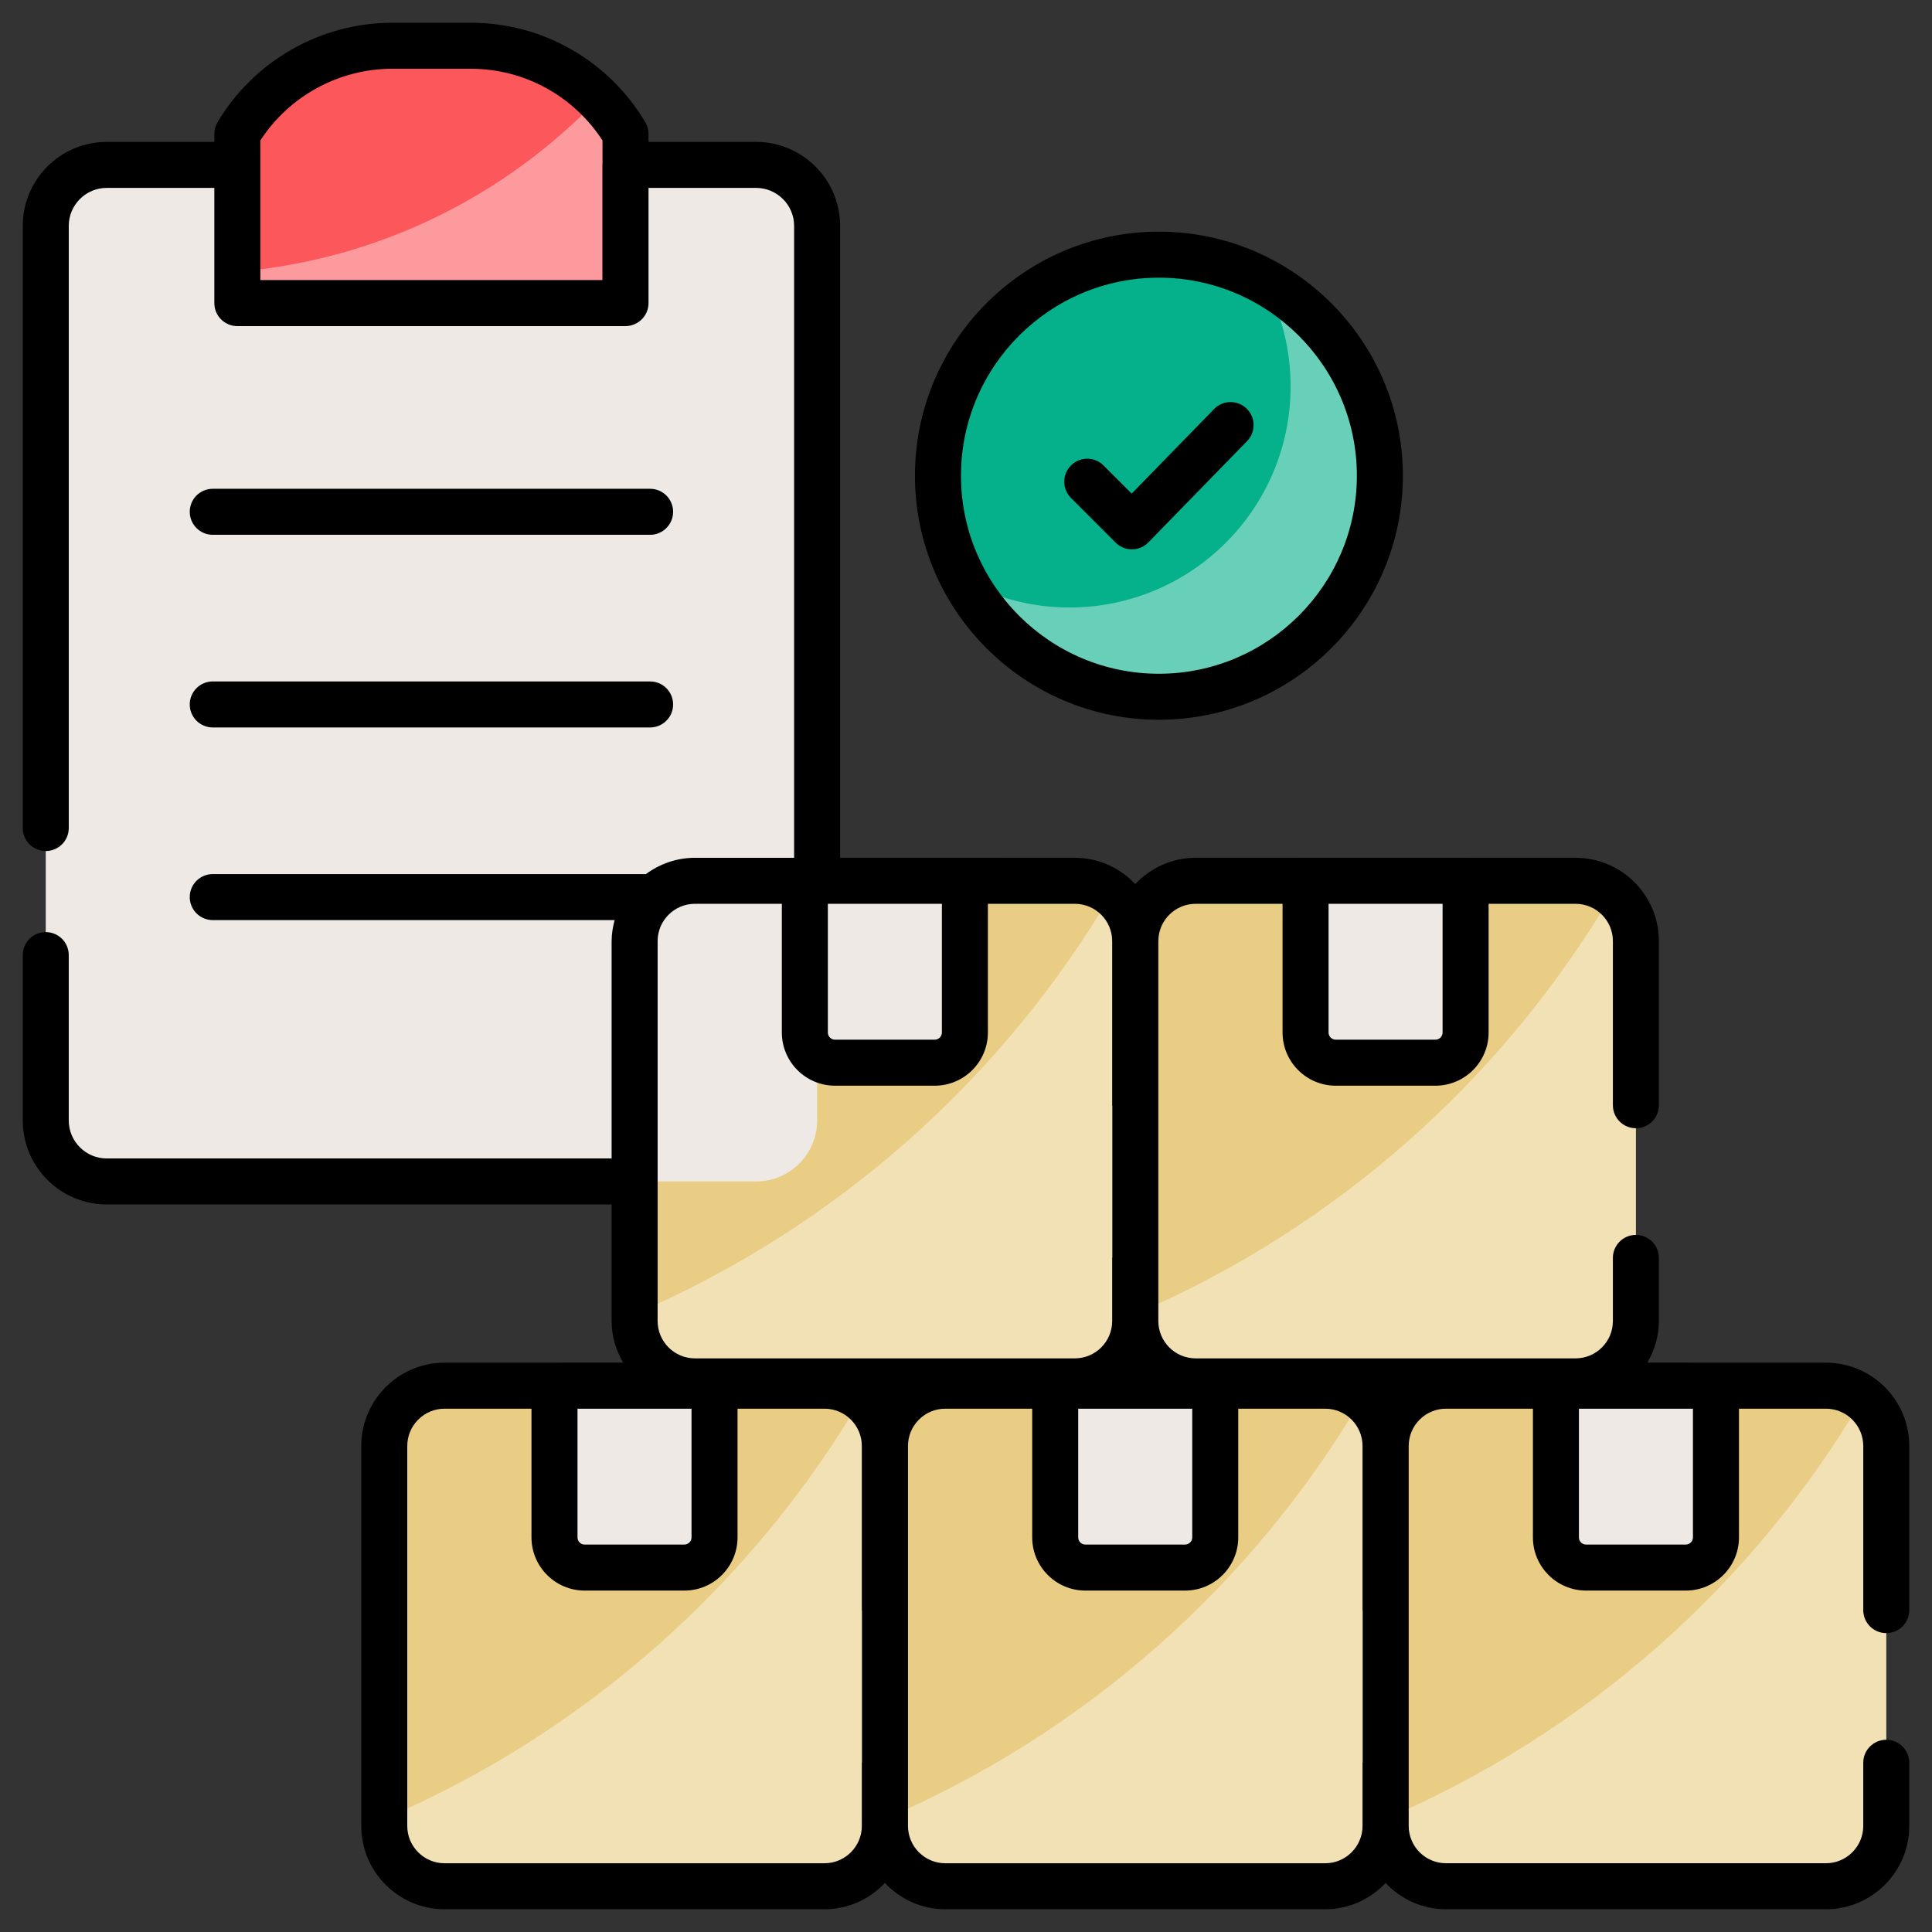
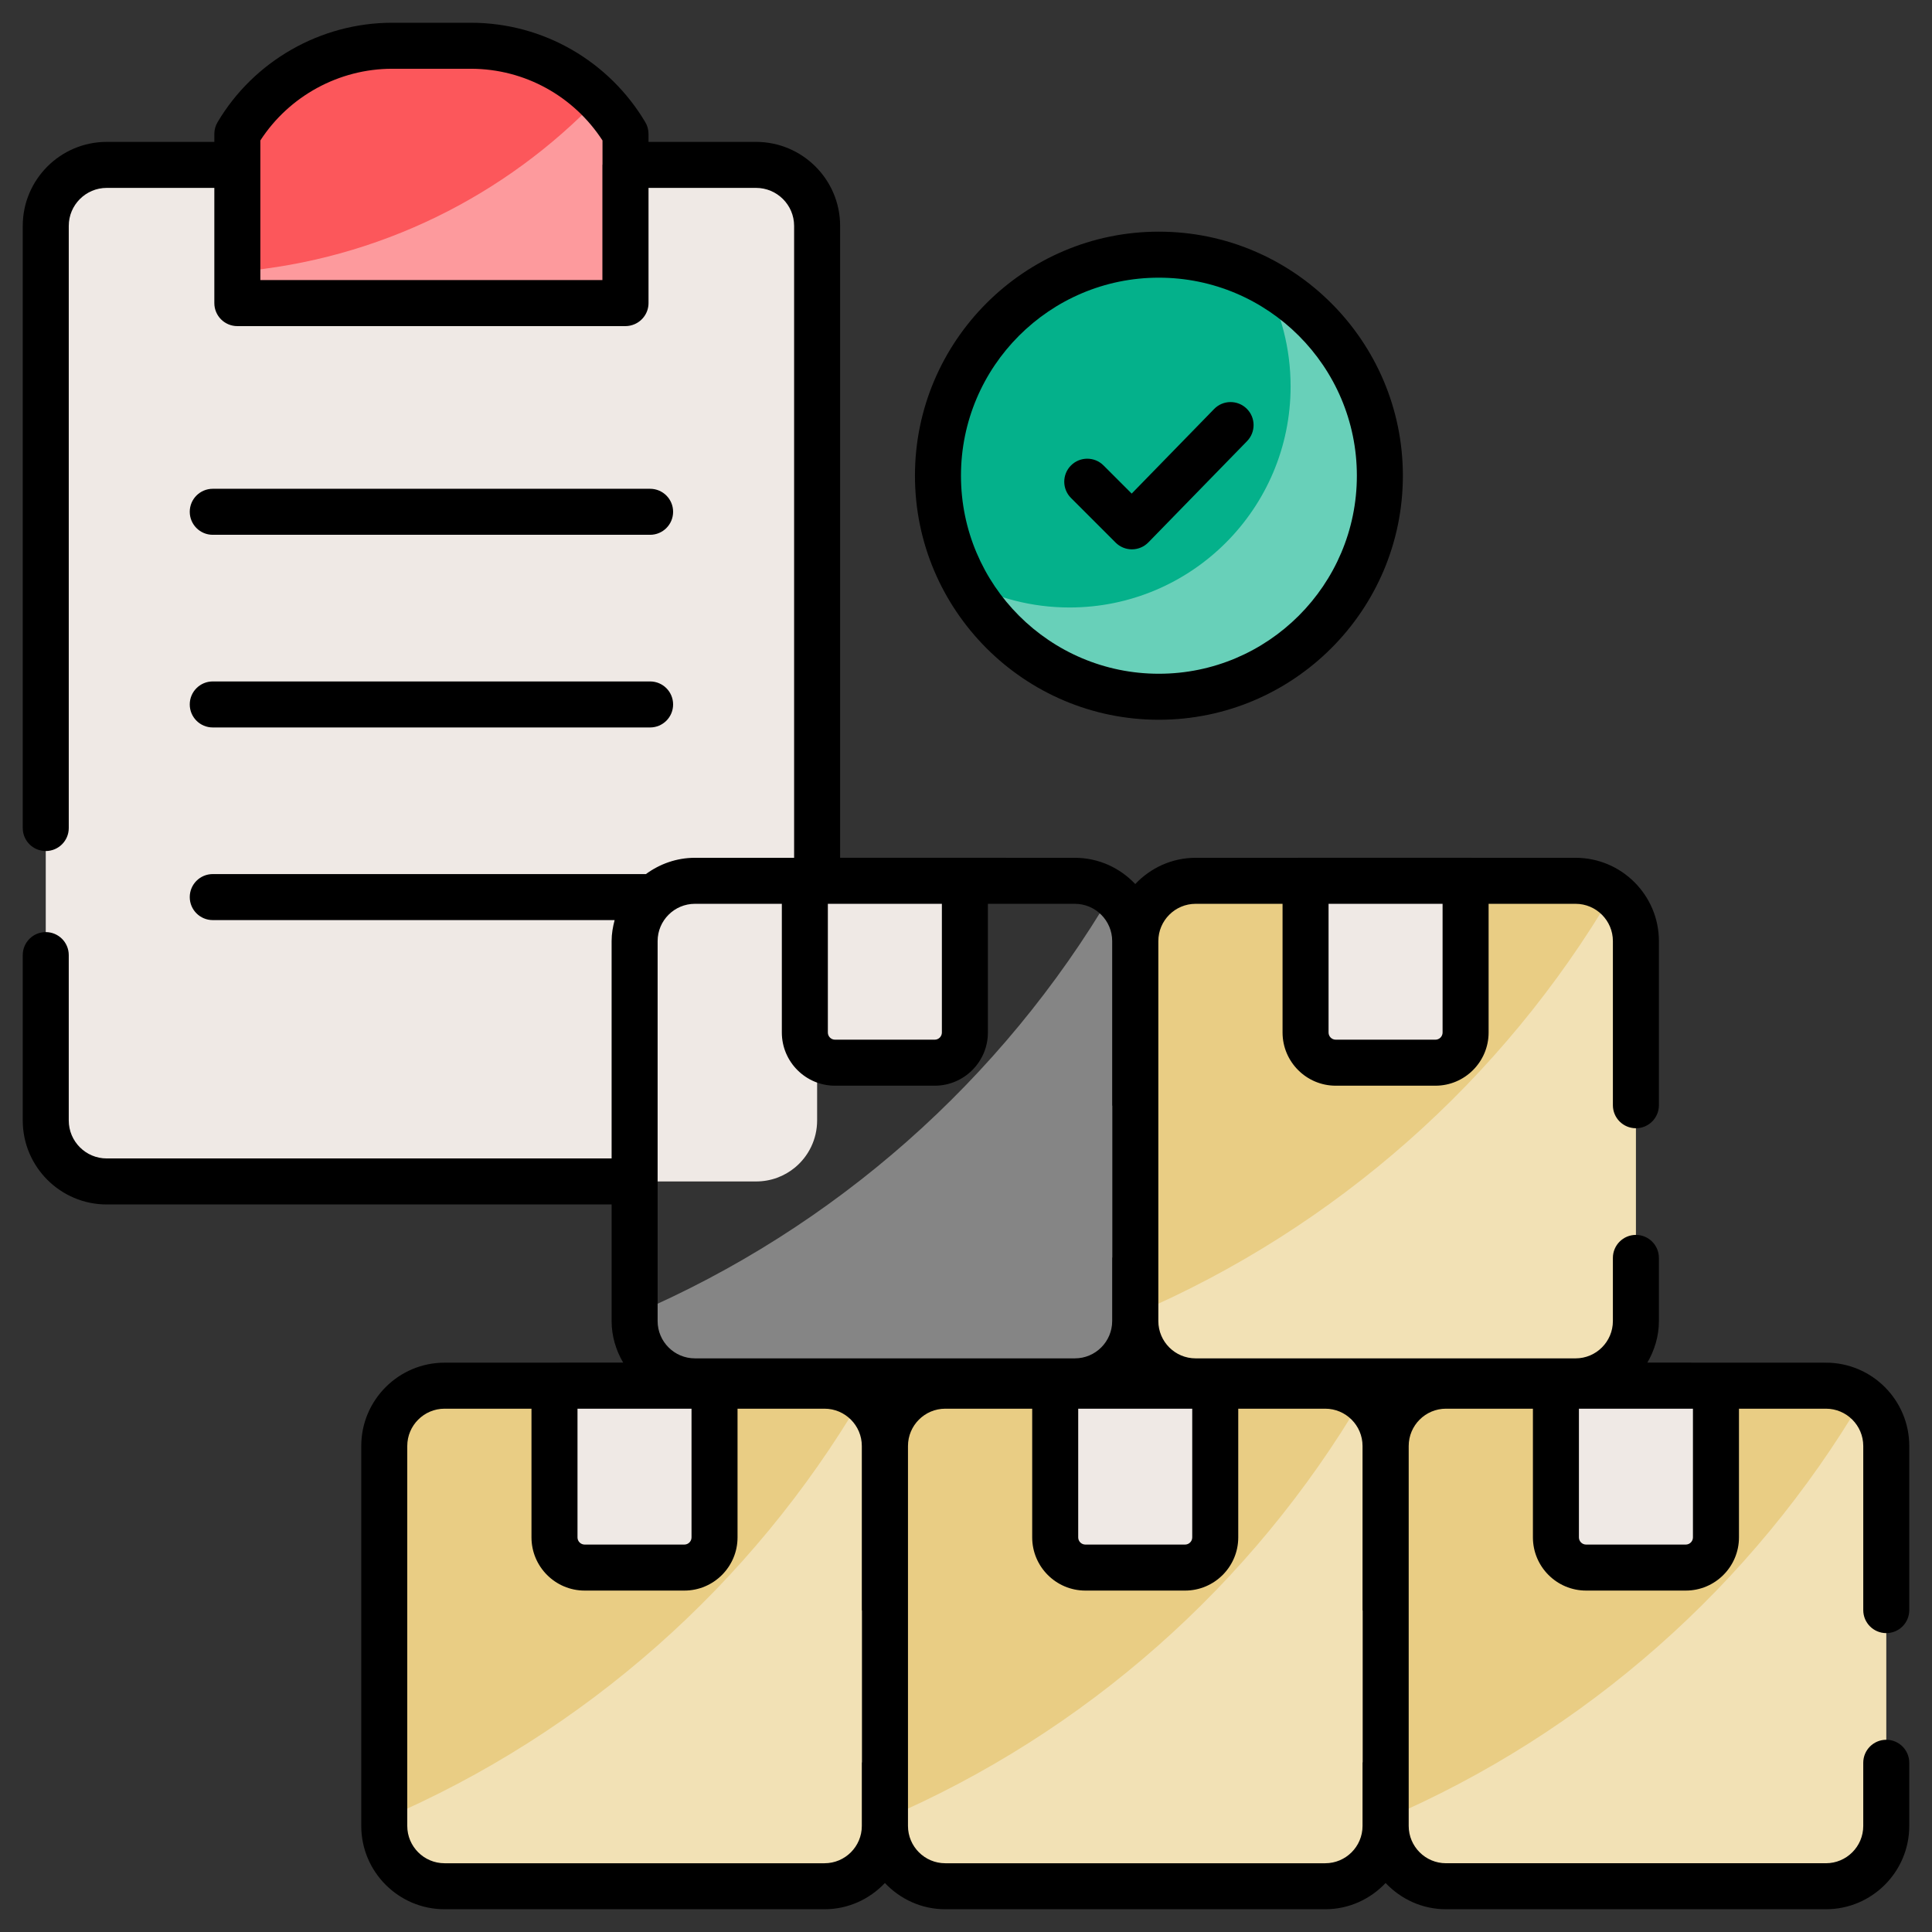
<svg xmlns="http://www.w3.org/2000/svg" viewBox="0 0 512 512">
  <rect x="0" y="0" width="512" height="512" fill="#333333" stroke="none" />
  <g id="_x32_2_Inventory_Management">
    <g>
-       <path d="m300.836 249.399v100.685c0 8.833-7.161 15.994-15.994 15.994h-100.686c-8.833 0-15.994-7.161-15.994-15.994v-100.685c0-8.833 7.161-15.994 15.994-15.994h100.685c8.834 0 15.995 7.16 15.995 15.994z" fill="#e9cd84" />
      <path d="m300.836 249.393v100.695c0 8.822-7.159 15.981-15.981 15.981h-100.694c-8.822 0-15.981-7.159-15.981-15.981v-1.88c53.077-22.778 97.368-62.08 126.438-111.433 3.796 2.892 6.218 7.484 6.218 12.618z" fill="#fff" opacity=".4" />
      <path d="m255.705 233.405v40.222c0 4.417-3.58 7.997-7.997 7.997h-26.418c-4.417 0-7.997-3.58-7.997-7.997v-40.222z" fill="#efe9e5" />
      <path d="m433.53 249.399v100.685c0 8.833-7.161 15.994-15.994 15.994h-100.686c-8.833 0-15.994-7.161-15.994-15.994v-100.685c0-8.833 7.161-15.994 15.994-15.994h100.685c8.834 0 15.995 7.16 15.995 15.994z" fill="#e9cd84" />
      <path d="m433.53 249.393v100.695c0 8.822-7.159 15.981-15.981 15.981h-100.694c-8.822 0-15.981-7.159-15.981-15.981v-1.88c53.077-22.778 97.368-62.08 126.438-111.433 3.796 2.892 6.218 7.484 6.218 12.618z" fill="#fff" opacity=".4" />
      <path d="m388.398 233.405v40.222c0 4.417-3.58 7.997-7.997 7.997h-26.417c-4.417 0-7.997-3.58-7.997-7.997v-40.222z" fill="#efe9e5" />
      <path d="m234.489 383.198v100.685c0 8.833-7.161 15.994-15.994 15.994h-100.685c-8.833 0-15.994-7.161-15.994-15.994v-100.685c0-8.833 7.161-15.994 15.994-15.994h100.685c8.833-.001 15.994 7.16 15.994 15.994z" fill="#e9cd84" />
      <path d="m234.489 383.192v100.695c0 8.822-7.159 15.981-15.981 15.981h-100.694c-8.822 0-15.981-7.159-15.981-15.981v-1.88c53.077-22.778 97.368-62.08 126.438-111.433 3.796 2.892 6.218 7.484 6.218 12.618z" fill="#fff" opacity=".4" />
      <path d="m189.358 367.203v40.222c0 4.417-3.58 7.997-7.997 7.997h-26.417c-4.417 0-7.997-3.58-7.997-7.997v-40.222z" fill="#efe9e5" />
      <path d="m367.183 383.198v100.685c0 8.833-7.161 15.994-15.994 15.994h-100.686c-8.833 0-15.994-7.161-15.994-15.994v-100.685c0-8.833 7.161-15.994 15.994-15.994h100.685c8.834-.001 15.995 7.16 15.995 15.994z" fill="#e9cd84" />
      <path d="m367.183 383.192v100.695c0 8.822-7.159 15.981-15.981 15.981h-100.694c-8.822 0-15.981-7.159-15.981-15.981v-1.88c53.077-22.778 97.368-62.08 126.438-111.433 3.796 2.892 6.218 7.484 6.218 12.618z" fill="#fff" opacity=".4" />
      <path d="m322.052 367.203v40.222c0 4.417-3.58 7.997-7.997 7.997h-26.417c-4.417 0-7.997-3.58-7.997-7.997v-40.222z" fill="#efe9e5" />
      <path d="m499.876 383.198v100.685c0 8.833-7.161 15.994-15.994 15.994h-100.685c-8.833 0-15.994-7.161-15.994-15.994v-100.685c0-8.833 7.161-15.994 15.994-15.994h100.685c8.833-.001 15.994 7.16 15.994 15.994z" fill="#e9cd84" />
      <path d="m499.877 383.192v100.695c0 8.822-7.159 15.981-15.981 15.981h-100.695c-8.822 0-15.981-7.159-15.981-15.981v-1.88c53.077-22.778 97.368-62.08 126.438-111.433 3.796 2.892 6.219 7.484 6.219 12.618z" fill="#fff" opacity=".4" />
      <path d="m454.745 367.203v40.222c0 4.417-3.58 7.997-7.997 7.997h-26.417c-4.417 0-7.997-3.58-7.997-7.997v-40.222z" fill="#efe9e5" />
      <path d="m216.545 231.578v-36.935-134.781c0-8.917-7.247-16.164-16.164-16.164h-34.618v16.326 20.313h-102.857v-20.313-16.326h-34.618c-8.917 0-16.164 7.247-16.164 16.164v237.072c0 8.917 7.247 16.164 16.164 16.164h172.093c3.906 0 7.489-1.374 10.291-3.691 3.583-2.963 5.873-7.462 5.873-12.473v-20.798" fill="#efe9e5" />
      <path d="m165.766 35.488v44.825h-102.867v-44.825c8.585-14.486 24.192-23.363 41.02-23.363h20.827c8.438 0 16.535 2.195 23.607 6.243 7.073 4.048 13.121 9.901 17.413 17.12z" fill="#fc575b" />
      <path d="m158.532 26.18c-24.529 25.673-58.118 42.648-95.619 45.838v8.307h102.843v-44.815c-2.017-3.431-4.455-6.561-7.224-9.33z" fill="#fff" opacity=".4" />
      <path d="m365.679 126.067c0 32.338-26.241 58.579-58.579 58.579s-58.53-26.241-58.53-58.579 26.193-58.579 58.53-58.579c32.338 0 58.579 26.241 58.579 58.579z" fill="#04b18b" />
      <path d="m365.679 126.067c0 32.338-26.241 58.579-58.579 58.579-22.242 0-41.556-12.389-51.458-30.68 8.292 4.487 17.754 7.024 27.802 7.024 32.338 0 58.579-26.241 58.579-58.579 0-10.097-2.536-19.608-7.024-27.899 18.243 9.95 30.68 29.314 30.68 51.555z" fill="#fff" opacity=".4" />
      <path d="m483.896 361.124c-.489 0-50.513-.018-47.326-.017 1.892-3.254 3.056-6.983 3.056-11.01v-16.74c0-3.368-2.729-6.097-6.097-6.097s-6.097 2.729-6.097 6.097v16.74c0 5.449-4.435 9.884-9.884 9.884h-100.693c-5.449 0-9.884-4.435-9.884-9.884v-100.694c0-5.449 4.435-9.884 9.884-9.884h23.035v34.107c0 7.771 6.323 14.094 14.094 14.094h26.417c7.771 0 14.094-6.323 14.094-14.094v-34.107h23.054c5.449 0 9.884 4.435 9.884 9.884v43.495c0 3.368 2.729 6.097 6.097 6.097s6.097-2.729 6.097-6.097v-43.495c0-12.172-9.905-22.077-22.077-22.077-2.946-.025-99.031 0-100.694 0-6.31 0-11.972 2.695-16 6.954-4.028-4.259-9.69-6.954-16-6.954-6.361-.002 23.045.006-62.215-.017v-167.451c0-12.272-9.998-22.258-22.289-22.258h-28.489v-2.112c0-1.096-.295-2.172-.857-3.115-9.461-15.915-26.746-26.345-46.258-26.345h-20.828c-18.905 0-36.634 10.098-46.265 26.352-.557.941-.853 2.015-.853 3.108v2.112h-28.517c-12.272 0-22.258 9.986-22.258 22.258v159.577c0 3.368 2.729 6.097 6.097 6.097s6.097-2.729 6.097-6.097v-159.577c0-5.549 4.516-10.065 10.065-10.065h28.514v30.532c0 3.368 2.729 6.097 6.097 6.097h102.843c.85 0 1.657-.177 2.392-.492 2.192-.924 3.731-3.091 3.731-5.619v-30.518h28.489c5.566 0 10.096 4.516 10.096 10.065v167.467h-26.286c-4.869 0-9.334 1.635-12.988 4.315h-114.791c-3.368 0-6.097 2.729-6.097 6.097s2.729 6.097 6.097 6.097h106.5c-.47 1.789-.799 3.633-.799 5.568v57.599h-133.799c-5.549 0-10.065-4.516-10.065-10.067v-43.822c0-3.368-2.729-6.097-6.097-6.097s-6.097 2.729-6.097 6.097v43.822c0 12.275 9.986 22.261 22.258 22.261h133.799v30.901c0 4.027 1.164 7.756 3.056 11.01-.489 0-50.513.018-47.325.017-12.172 0-22.077 9.905-22.077 22.077v100.694c0 12.172 9.905 22.077 22.077 22.077h100.694c6.31 0 11.972-2.695 16-6.954 4.028 4.259 9.69 6.954 16 6.954h100.694c6.31 0 11.972-2.695 16-6.954 4.028 4.259 9.69 6.954 16 6.954h100.694c12.172 0 22.077-9.905 22.077-22.077v-16.74c0-3.368-2.729-6.097-6.097-6.097s-6.097 2.729-6.097 6.097v16.74c0 5.449-4.435 9.884-9.884 9.884h-100.693c-5.449 0-9.884-4.435-9.884-9.884v-100.692c0-5.449 4.435-9.884 9.884-9.884h23.035v34.107c0 7.771 6.323 14.094 14.094 14.094h26.417c7.771 0 14.094-6.323 14.094-14.094v-34.107h23.054c5.449 0 9.884 4.435 9.884 9.884v43.495c0 3.368 2.729 6.097 6.097 6.097s6.097-2.729 6.097-6.097v-43.495c-.001-12.173-9.906-22.078-22.078-22.078zm-101.595-87.498c0 1.048-.853 1.901-1.901 1.901h-26.417c-1.048 0-1.901-.853-1.901-1.901v-34.107h30.218v34.107zm-313.305-236.405c7.612-11.76 20.844-19 34.924-19h20.827c14.445 0 27.389 7.395 34.921 19.005v6.341c-.001.046-.026.084-.026.13v30.518h-90.646zm84.047 336.097h30.218v34.107c0 1.048-.853 1.901-1.901 1.901h-26.417c-1.048 0-1.901-.853-1.901-1.901v-34.107zm132.694 0h30.218v34.107c0 1.048-.853 1.901-1.901 1.901h-26.417c-1.048 0-1.901-.853-1.901-1.901v-34.107zm-66.347-133.799h30.218v34.107c0 1.048-.853 1.901-1.901 1.901h-26.417c-1.048 0-1.901-.853-1.901-1.901v-34.107zm-12.194 0v34.107c0 7.771 6.323 14.094 14.094 14.094h26.417c7.771 0 14.094-6.323 14.094-14.094v-34.107h23.054c5.449 0 9.884 4.435 9.884 9.884v43.495c0 .067.036.122.038.189v40.081c-.002.066-.038.122-.038.189v16.74c0 5.449-4.435 9.884-9.884 9.884h-100.694c-5.449 0-9.884-4.435-9.884-9.884v-100.694c0-5.449 4.435-9.884 9.884-9.884zm21.196 244.377c0 5.449-4.435 9.884-9.884 9.884h-100.694c-5.449 0-9.884-4.435-9.884-9.884v-100.694c0-5.449 4.435-9.884 9.884-9.884h23.035v34.107c0 7.771 6.323 14.094 14.094 14.094h26.417c7.771 0 14.094-6.323 14.094-14.094v-34.107h23.054c5.449 0 9.884 4.435 9.884 9.884v43.495c0 .067.036.122.038.189v40.081c-.002.066-.038.122-.038.189zm132.694 0c0 5.449-4.435 9.884-9.884 9.884h-100.694c-5.449 0-9.884-4.435-9.884-9.884v-100.694c0-5.449 4.435-9.884 9.884-9.884h23.035v34.107c0 7.771 6.323 14.094 14.094 14.094h26.417c7.771 0 14.094-6.323 14.094-14.094v-34.107h23.054c5.449 0 9.884 4.435 9.884 9.884v43.495c0 .067.036.122.038.189v40.081c-.002.066-.038.122-.038.189zm87.562-76.471c0 1.048-.853 1.901-1.901 1.901h-26.417c-1.048 0-1.901-.853-1.901-1.901v-34.107h30.218v34.107z" />
      <path d="m56.383 141.728h115.901c3.368 0 6.097-2.729 6.097-6.097s-2.729-6.097-6.097-6.097h-115.901c-3.368 0-6.097 2.729-6.097 6.097s2.73 6.097 6.097 6.097z" />
      <path d="m56.383 192.783h115.901c3.368 0 6.097-2.729 6.097-6.097s-2.729-6.097-6.097-6.097h-115.901c-3.368 0-6.097 2.729-6.097 6.097 0 3.367 2.73 6.097 6.097 6.097z" />
      <path d="m242.472 126.067c0 35.662 28.991 64.677 64.627 64.677 35.662 0 64.677-29.015 64.677-64.677s-29.014-64.675-64.676-64.675c-35.636 0-64.628 29.013-64.628 64.675zm117.111 0c0 28.939-23.545 52.483-52.483 52.483-28.913 0-52.433-23.545-52.433-52.483s23.521-52.481 52.433-52.481c28.939 0 52.483 23.542 52.483 52.481z" />
      <path d="m292.446 123.347c-2.382-2.382-6.24-2.382-8.621 0-2.382 2.382-2.382 6.24 0 8.621l11.827 11.827c1.143 1.143 2.694 1.786 4.311 1.786h.038c1.631-.01 3.189-.674 4.327-1.841l26.152-26.834c2.351-2.413 2.301-6.273-.11-8.621-2.413-2.351-6.276-2.305-8.621.11l-21.842 22.411z" />
    </g>
  </g>
  <g id="Layer_1" />
</svg>